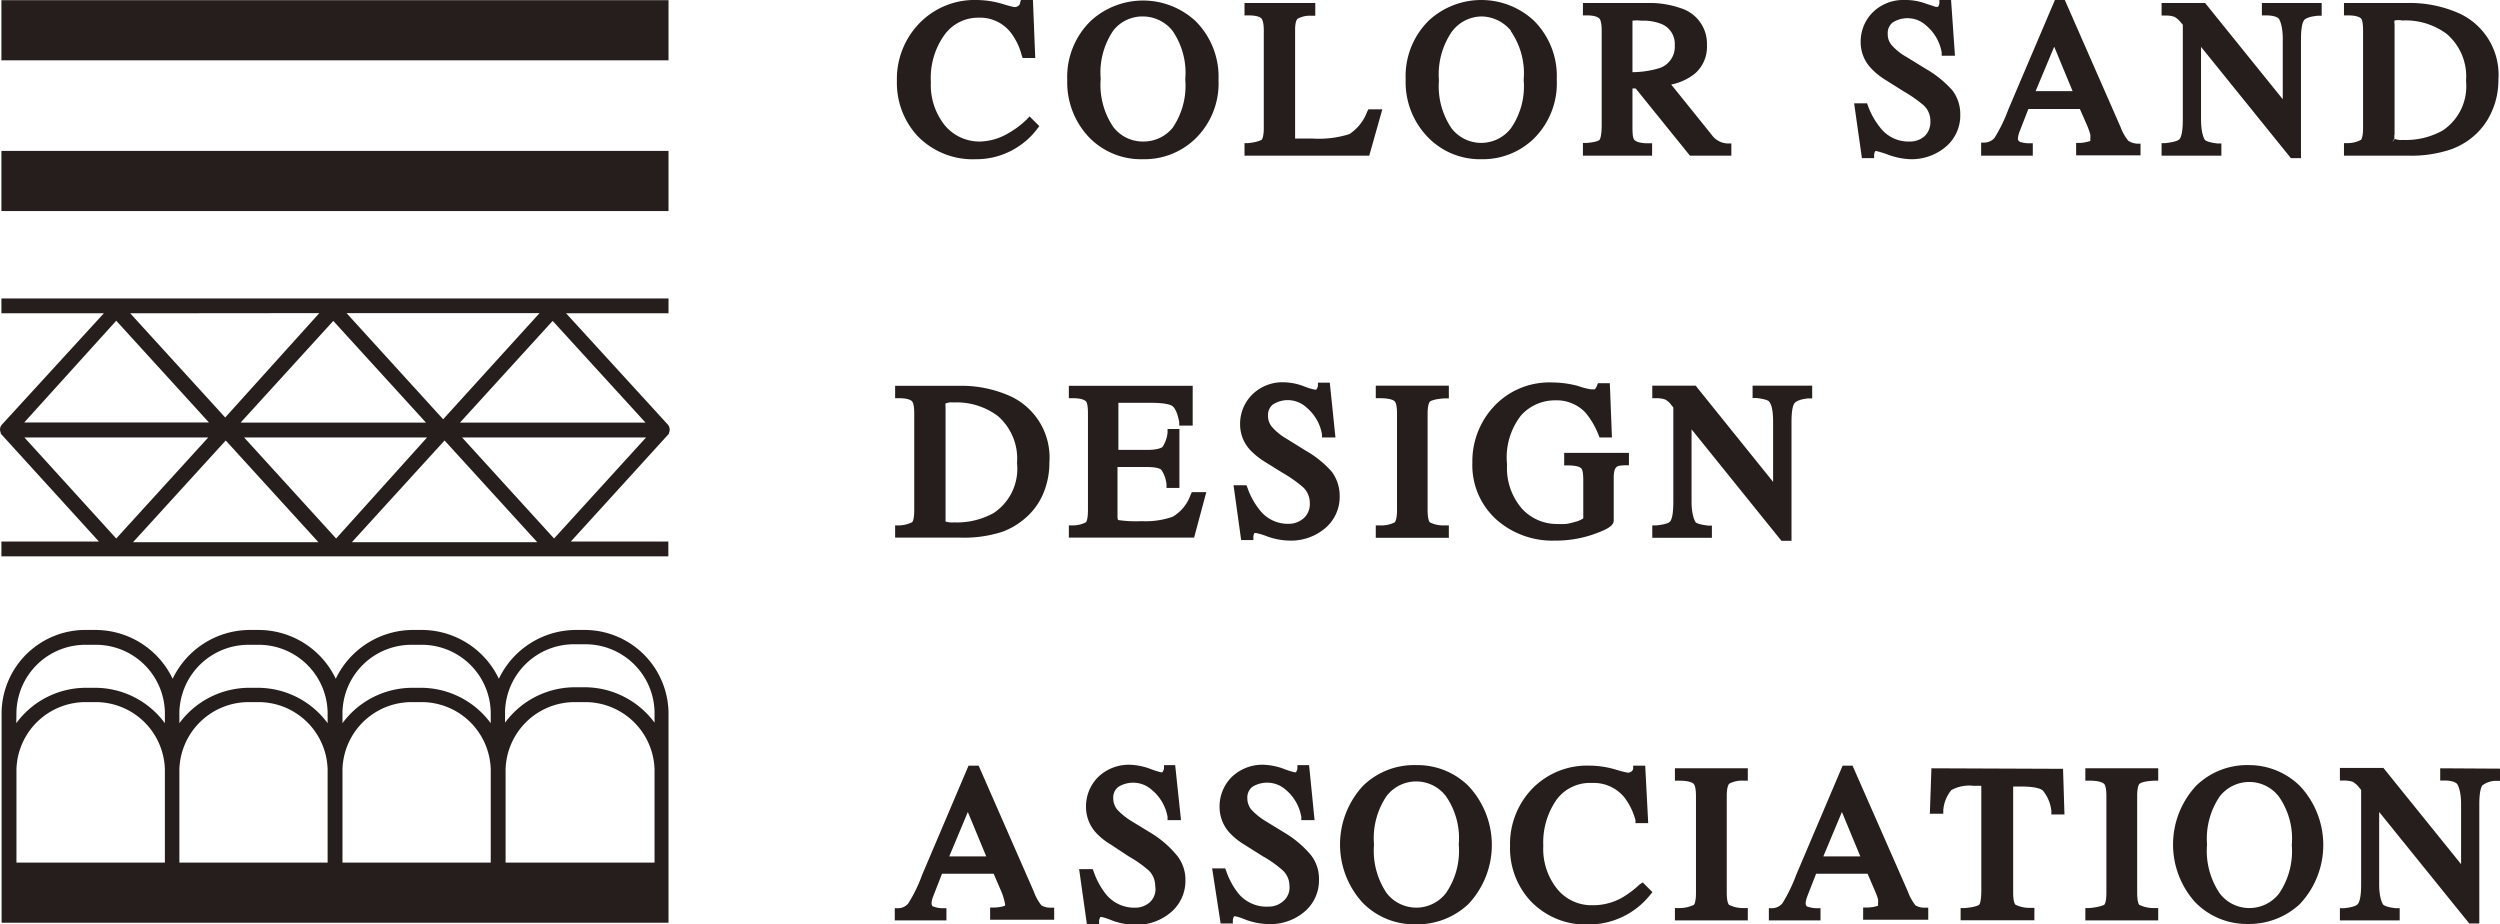
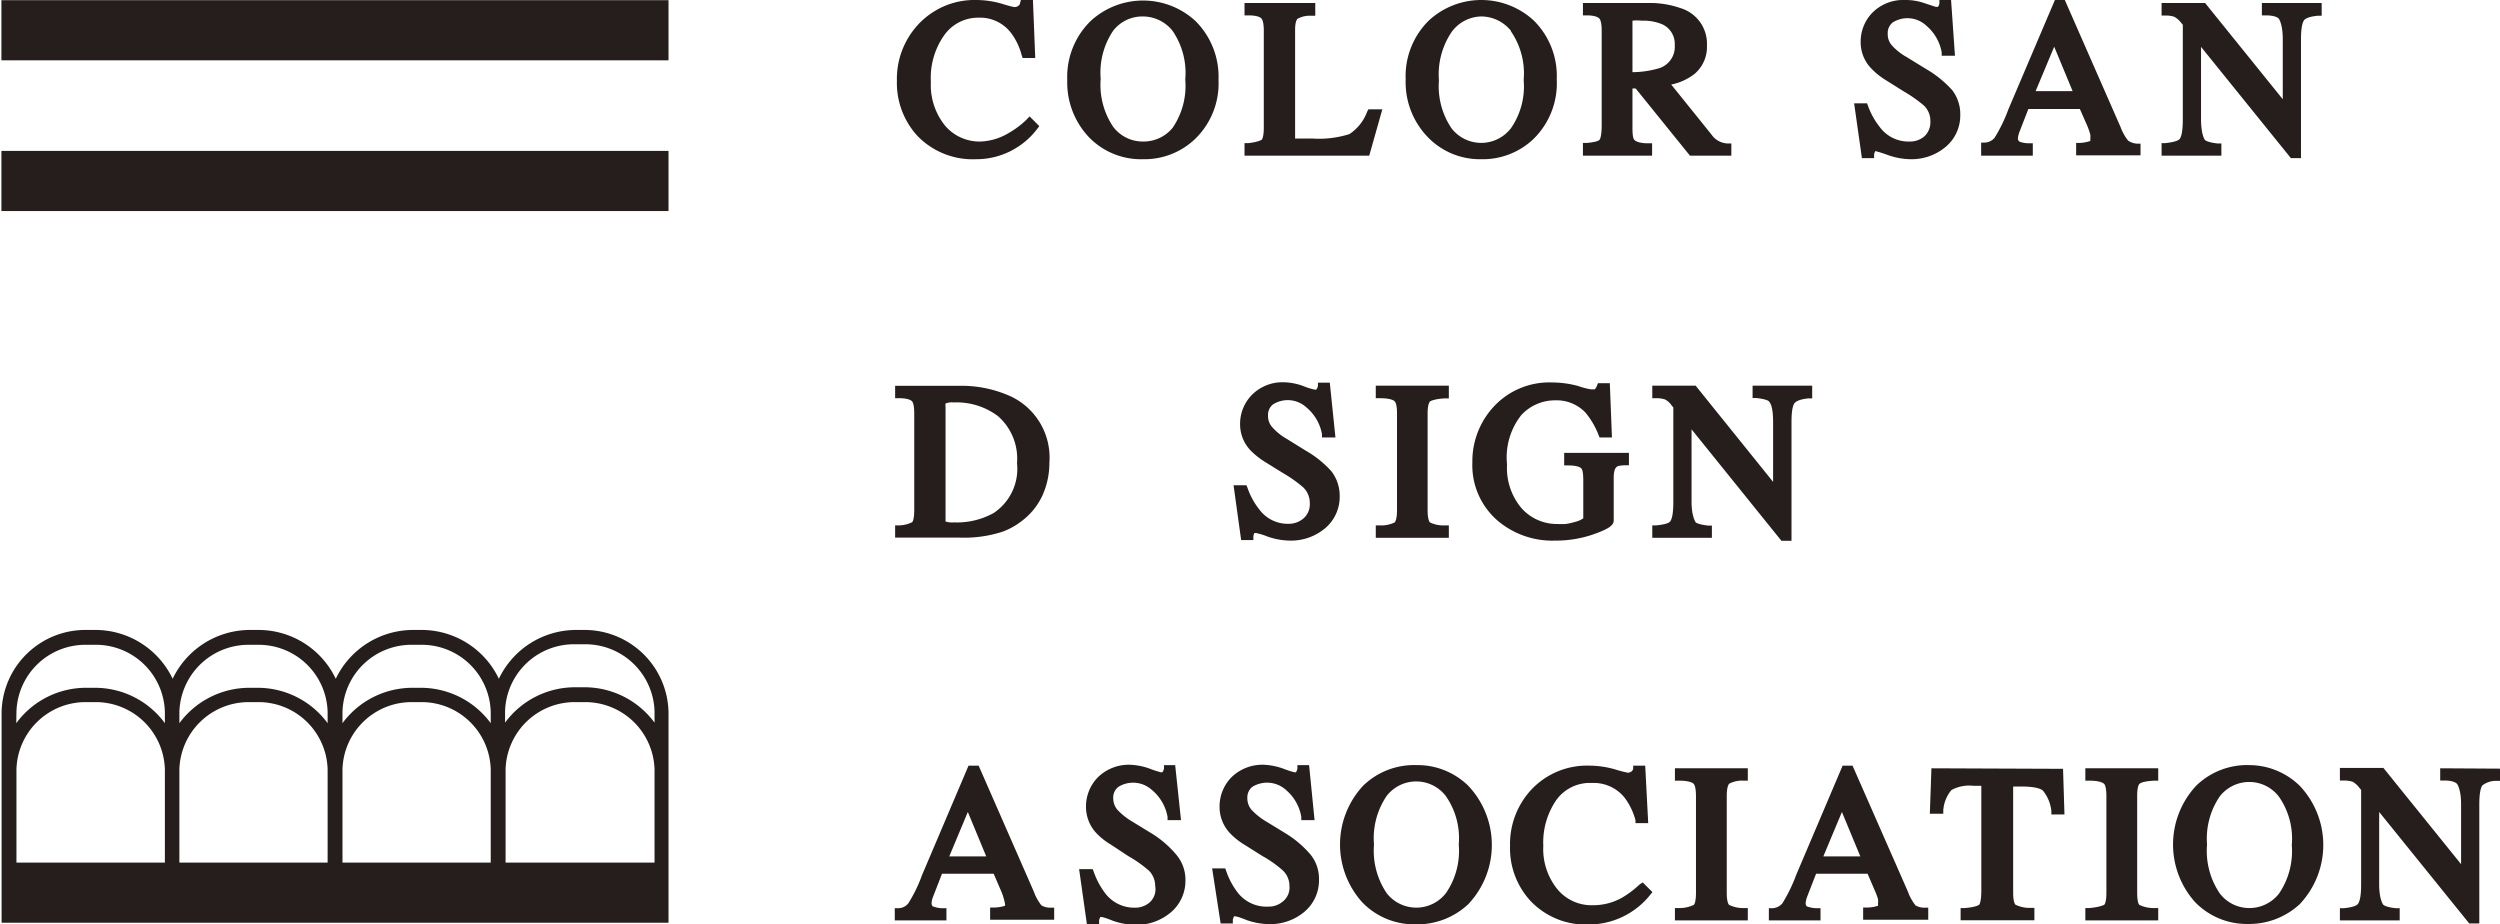
<svg xmlns="http://www.w3.org/2000/svg" viewBox="0 0 141.32 52.26">
  <defs>
    <style>.cls-1{fill:#251e1c;}</style>
  </defs>
  <g id="レイヤー_2" data-name="レイヤー 2">
    <g id="レイヤー_1-2" data-name="レイヤー 1">
-       <path class="cls-1" d="M37.75,24,32,17.71h5.79v-.84H.08v.84H5.87L.11,24a.41.41,0,0,0-.07.45s0,0,0,.06h0l5.55,6.1H.08v.84h37.7v-.84H32.27l5.55-6.1,0,0,0-.05A.44.44,0,0,0,37.75,24ZM19,30.44l-5.2-5.71H24.14ZM13.6,23.89l5.24-5.75,5.24,5.75Zm22.89,0H26l5.24-5.75ZM25.05,23.7l-5.46-6H30.5Zm-7-6L12.73,23.6,7.36,17.71Zm-11.48.43,5.24,5.75H1.37ZM1.38,24.73H11.77l-5.2,5.71Zm6.14,5.92,5.24-5.75L18,30.65Zm12.37,0,5.24-5.75,5.24,5.75Zm11.43-.21-5.2-5.71h10.4Z" />
      <rect class="cls-1" x="0.08" y="0.01" width="37.71" height="3.4" />
      <rect class="cls-1" x="0.08" y="8.53" width="37.71" height="3.4" />
      <path class="cls-1" d="M33,35.61h-.38a4.84,4.84,0,0,0-4.42,2.76,4.84,4.84,0,0,0-4.42-2.76h-.38a4.85,4.85,0,0,0-4.42,2.76,4.84,4.84,0,0,0-4.42-2.76h-.38a4.85,4.85,0,0,0-4.42,2.76,4.84,4.84,0,0,0-4.41-2.76H4.92A4.74,4.74,0,0,0,.09,40.25v8.51h0v3.4H37.79v-3.1h0V40.25A4.75,4.75,0,0,0,33,35.61ZM10.14,45.82V43.49a3.92,3.92,0,0,1,4-3.8h.38a3.91,3.91,0,0,1,4,3.8v5.27H10.14Zm9.22,0V43.49a3.91,3.91,0,0,1,4-3.8h.38a3.91,3.91,0,0,1,4,3.8v5.27H19.36Zm4-9.37h.38a3.9,3.9,0,0,1,4,3.8v.63a4.91,4.91,0,0,0-4-2h-.38a4.91,4.91,0,0,0-4,2v-.63A3.9,3.9,0,0,1,23.36,36.45Zm-9.22,0h.38a3.9,3.9,0,0,1,4,3.8v.63a4.91,4.91,0,0,0-4-2h-.38a4.92,4.92,0,0,0-4,2v-.63A3.91,3.91,0,0,1,14.14,36.45ZM.93,40.25a3.9,3.9,0,0,1,4-3.8h.39a3.9,3.9,0,0,1,4,3.8v.63a4.9,4.9,0,0,0-4-2H4.92a4.89,4.89,0,0,0-4,2Zm0,5.57V43.49a3.91,3.91,0,0,1,4-3.8h.39a3.91,3.91,0,0,1,4,3.8v5.27H.93Zm36,2.94H28.58V43.49a3.91,3.91,0,0,1,4-3.8H33a3.92,3.92,0,0,1,4,3.8v5.27Zm-4-9.91h-.38a4.91,4.91,0,0,0-4,2v-.63a3.9,3.9,0,0,1,4-3.8H33a3.91,3.91,0,0,1,4,3.8v.63A4.92,4.92,0,0,0,33,38.85Z" />
      <path class="cls-1" d="M55.17,9a4.27,4.27,0,0,0,2.37-.7,4.18,4.18,0,0,0,1.08-1l.13-.17-.55-.55L58,6.79a5,5,0,0,1-1,.74A3.29,3.29,0,0,1,55.42,8a2.55,2.55,0,0,1-2-.9,3.65,3.65,0,0,1-.8-2.47,4.17,4.17,0,0,1,.77-2.66A2.34,2.34,0,0,1,55.31,1a2.2,2.2,0,0,1,1.84.86,3.55,3.55,0,0,1,.6,1.25l.06.17h.71L58.39,0h-.68l-.05.18a.23.23,0,0,1-.11.16.35.35,0,0,1-.19.06s-.13,0-.73-.19h0A5.23,5.23,0,0,0,55.19,0,4.34,4.34,0,0,0,51.9,1.39a4.52,4.52,0,0,0-1.2,3.18,4.43,4.43,0,0,0,1.14,3.09A4.34,4.34,0,0,0,55.17,9Z" />
      <path class="cls-1" d="M64.61,9a4.14,4.14,0,0,0,2.92-1.12,4.36,4.36,0,0,0,1.35-3.36,4.44,4.44,0,0,0-1.3-3.33,4.37,4.37,0,0,0-5.93,0h0a4.41,4.41,0,0,0-1.32,3.33,4.5,4.5,0,0,0,1.23,3.24A4.09,4.09,0,0,0,64.61,9ZM67,4.49a4.21,4.21,0,0,1-.71,2.73A2.12,2.12,0,0,1,64.61,8a2.09,2.09,0,0,1-1.69-.84,4.25,4.25,0,0,1-.7-2.71,4.22,4.22,0,0,1,.71-2.72A2.09,2.09,0,0,1,64.61.93a2.15,2.15,0,0,1,1.67.81A4.2,4.2,0,0,1,67,4.49Z" />
      <path class="cls-1" d="M78.14,6.18h-.79l-.07.14a2.59,2.59,0,0,1-1,1.26,5.7,5.7,0,0,1-2.11.25H73.6l-.27,0a.3.3,0,0,1-.12,0h0s0-.07,0-.19V1.67c0-.46.11-.58.14-.61a1.46,1.46,0,0,1,.77-.17h.23V.17h-4v.7l.23,0c.55,0,.7.14.73.18s.13.17.13.68V7.22c0,.58-.12.68-.12.68s-.19.13-.75.19l-.22,0V8.8H77.4Z" />
      <path class="cls-1" d="M83.74,9a4.15,4.15,0,0,0,2.92-1.12A4.4,4.4,0,0,0,88,4.49,4.41,4.41,0,0,0,86.7,1.16a4.37,4.37,0,0,0-5.93,0h0a4.41,4.41,0,0,0-1.31,3.33,4.46,4.46,0,0,0,1.23,3.24A4.09,4.09,0,0,0,83.74,9Zm1.67-7.23a4.2,4.2,0,0,1,.72,2.75,4.15,4.15,0,0,1-.72,2.73,2.12,2.12,0,0,1-3.36,0,4.25,4.25,0,0,1-.71-2.71,4.28,4.28,0,0,1,.71-2.72A2.12,2.12,0,0,1,83.74.93,2.17,2.17,0,0,1,85.41,1.74Z" />
      <path class="cls-1" d="M93.39,8.1l-.23,0c-.55,0-.72-.14-.76-.18s-.12-.12-.12-.68V5h.18L95.53,8.8h2.34V8.11l-.22,0a1.16,1.16,0,0,1-.9-.5L94.47,4.78a3.14,3.14,0,0,0,1.34-.62,2,2,0,0,0,.68-1.6A2.1,2.1,0,0,0,95,.46,5.26,5.26,0,0,0,93.13.17H89.48v.7l.23,0c.53,0,.67.15.7.18s.13.17.13.68V7.08c0,.64-.1.79-.12.82s-.14.13-.72.18l-.22,0V8.8h3.91Zm1.28-5.55a1.27,1.27,0,0,1-.83,1.29,5.39,5.39,0,0,1-1.56.24V1.31c0-.09,0-.14,0-.14a2,2,0,0,1,.51,0,2.76,2.76,0,0,1,1.14.19A1.21,1.21,0,0,1,94.67,2.55Z" />
-       <path class="cls-1" d="M107.92,8a2,2,0,0,1-1.63-.78A4.21,4.21,0,0,1,105.6,6l-.06-.16h-.73l.44,3.1h.69l0-.2a.48.48,0,0,1,.07-.2h.07a6.18,6.18,0,0,1,.64.2A4,4,0,0,0,108,9a3,3,0,0,0,2-.71,2.31,2.31,0,0,0,.81-1.8,2.22,2.22,0,0,0-.46-1.4,6.13,6.13,0,0,0-1.49-1.2l-1.09-.67a3.23,3.23,0,0,1-.83-.66.94.94,0,0,1-.23-.65.76.76,0,0,1,.28-.64,1.56,1.56,0,0,1,1.9.18,2.56,2.56,0,0,1,.87,1.51l0,.19h.75L110.29,0h-.66l0,.19a.5.5,0,0,1-.08.2l-.12,0-.61-.2A3.24,3.24,0,0,0,107.68,0a2.46,2.46,0,0,0-1.81.69,2.34,2.34,0,0,0-.69,1.72,2.12,2.12,0,0,0,.59,1.45,3.94,3.94,0,0,0,.8.65l1.05.66a7.73,7.73,0,0,1,1.14.8,1.2,1.2,0,0,1,.36.88,1.09,1.09,0,0,1-.34.86A1.25,1.25,0,0,1,107.92,8Z" />
+       <path class="cls-1" d="M107.92,8a2,2,0,0,1-1.63-.78A4.21,4.21,0,0,1,105.6,6l-.06-.16h-.73l.44,3.1h.69l0-.2a.48.48,0,0,1,.07-.2a6.18,6.18,0,0,1,.64.2A4,4,0,0,0,108,9a3,3,0,0,0,2-.71,2.31,2.31,0,0,0,.81-1.8,2.22,2.22,0,0,0-.46-1.4,6.13,6.13,0,0,0-1.49-1.2l-1.09-.67a3.23,3.23,0,0,1-.83-.66.94.94,0,0,1-.23-.65.76.76,0,0,1,.28-.64,1.56,1.56,0,0,1,1.9.18,2.56,2.56,0,0,1,.87,1.51l0,.19h.75L110.29,0h-.66l0,.19a.5.5,0,0,1-.08.2l-.12,0-.61-.2A3.24,3.24,0,0,0,107.68,0a2.46,2.46,0,0,0-1.81.69,2.34,2.34,0,0,0-.69,1.72,2.12,2.12,0,0,0,.59,1.45,3.94,3.94,0,0,0,.8.65l1.05.66a7.73,7.73,0,0,1,1.14.8,1.2,1.2,0,0,1,.36.88,1.09,1.09,0,0,1-.34.86A1.25,1.25,0,0,1,107.92,8Z" />
      <path class="cls-1" d="M117.58,8.08l-.22,0v.7H121V8.12l-.21,0a1,1,0,0,1-.49-.17,2.78,2.78,0,0,1-.43-.77L116.72,0h-.56l-2.63,6.18a8.8,8.8,0,0,1-.78,1.61.77.77,0,0,1-.55.27l-.21,0V8.8h2.92V8.1l-.22,0a1.65,1.65,0,0,1-.5-.08.2.2,0,0,1-.12-.21,1.39,1.39,0,0,1,.08-.34l.51-1.31h2.91l.44,1a4.59,4.59,0,0,1,.15.44,1.11,1.11,0,0,1,0,.25.45.45,0,0,1,0,.12A2.31,2.31,0,0,1,117.58,8.08Zm-.42-2.93h-2.09l1.05-2.51Z" />
      <path class="cls-1" d="M125.57,8.11l-.22,0c-.54-.06-.68-.17-.71-.2s-.22-.35-.22-1.15V2.65l5.08,6.29h.57V2.23c0-.8.12-1,.17-1.08s.25-.21.78-.26l.22,0V.17h-3.38v.7l.23,0c.54,0,.69.15.72.18s.23.35.23,1.15V5.61L124.65.17h-2.46V.88h.24a1.37,1.37,0,0,1,.48.07,1.21,1.21,0,0,1,.37.32l.11.13V6.74c0,.8-.11,1-.16,1.09s-.22.19-.82.26l-.22,0V8.8h3.38Z" />
-       <path class="cls-1" d="M138.56,8.44a4.14,4.14,0,0,0,1.07-.58,3.86,3.86,0,0,0,1.2-1.5,4.34,4.34,0,0,0,.4-1.85A3.82,3.82,0,0,0,139,.75a6.85,6.85,0,0,0-2.94-.58H132.5v.7l.23,0c.55,0,.7.14.73.17s.12.15.12.69V7.22c0,.57-.11.67-.11.68a1.58,1.58,0,0,1-.75.19l-.22,0V8.8h3.66A7,7,0,0,0,138.56,8.44Zm-3.2-.64a.3.3,0,0,1,0-.19V1.35a.36.36,0,0,1,0-.19,1,1,0,0,1,.43,0,3.87,3.87,0,0,1,2.52.76,3.16,3.16,0,0,1,1.09,2.66,3,3,0,0,1-1.31,2.79,4.24,4.24,0,0,1-2.25.54,1,1,0,0,1-.47-.06l-.14.2Z" />
      <path class="cls-1" d="M56.66,30.06a4,4,0,0,0,1.06-.58A3.79,3.79,0,0,0,58.93,28a4.48,4.48,0,0,0,.39-1.85,3.82,3.82,0,0,0-2.22-3.76,6.76,6.76,0,0,0-2.94-.58H50.6v.7l.22,0c.56,0,.7.14.73.17s.13.15.13.69v5.47c0,.57-.11.67-.12.68a1.77,1.77,0,0,1-.75.18l-.21,0v.69h3.66A7,7,0,0,0,56.66,30.06Zm-3.21-.63s0,0,0-.2V23a.61.61,0,0,1,0-.19.9.9,0,0,1,.44-.06,3.89,3.89,0,0,1,2.52.77,3.19,3.19,0,0,1,1.08,2.66A3,3,0,0,1,56.17,29a4.29,4.29,0,0,1-2.24.53,1.24,1.24,0,0,1-.48-.05Z" />
-       <path class="cls-1" d="M67.29,28a2.31,2.31,0,0,1-1,1.21,4.6,4.6,0,0,1-1.74.25,7,7,0,0,1-1.32-.06c-.06,0-.06-.17-.06-.2V26.4h1.66c.62,0,.78.12.82.16a1.77,1.77,0,0,1,.29.82l0,.2h.73V24.25H66l0,.2a1.77,1.77,0,0,1-.29.82s-.19.16-.82.16H63.22v-2.5c0-.09,0-.14,0-.16h1.82c.87,0,1.15.12,1.24.19s.26.27.38.9l0,.2h.76l0-2.25h-7v.7l.23,0c.55,0,.69.14.73.17s.12.17.12.69v5.47c0,.57-.11.67-.11.68a1.59,1.59,0,0,1-.75.18l-.22,0v.69h7.08l.69-2.57h-.82Z" />
      <path class="cls-1" d="M73.82,25.48l-1.08-.67a3.23,3.23,0,0,1-.83-.67.93.93,0,0,1-.23-.65.75.75,0,0,1,.28-.63,1.56,1.56,0,0,1,1.9.18,2.55,2.55,0,0,1,.87,1.51l0,.18h.76l-.32-3.1h-.67l0,.18a.46.46,0,0,1-.09.21.21.21,0,0,1-.11,0,3.58,3.58,0,0,1-.61-.19,3.33,3.33,0,0,0-1.09-.22,2.43,2.43,0,0,0-1.81.69A2.33,2.33,0,0,0,70.1,24a2.13,2.13,0,0,0,.58,1.45,4.34,4.34,0,0,0,.81.65l1.05.65a7.39,7.39,0,0,1,1.14.81,1.22,1.22,0,0,1,.36.88,1.06,1.06,0,0,1-.34.85,1.27,1.27,0,0,1-.86.32,2,2,0,0,1-1.63-.78,4.15,4.15,0,0,1-.69-1.25l-.06-.15h-.73l.43,3.1h.69l0-.2a.59.59,0,0,1,.06-.2H71a3.7,3.7,0,0,1,.65.2,4,4,0,0,0,1.27.23,3,3,0,0,0,2-.71,2.32,2.32,0,0,0,.81-1.8,2.28,2.28,0,0,0-.46-1.4A5.8,5.8,0,0,0,73.82,25.48Z" />
      <path class="cls-1" d="M80.84,22.69s.21-.14.83-.17h.23V21.8H77.77v.71H78c.62,0,.79.13.83.17s.14.16.14.69v5.47c0,.58-.13.68-.13.69a1.73,1.73,0,0,1-.84.17l-.23,0v.7H81.9v-.7l-.23,0a1.73,1.73,0,0,1-.84-.17s-.13-.11-.13-.69V23.38C80.7,22.85,80.81,22.72,80.84,22.69Z" />
      <path class="cls-1" d="M90,30.23c.9-.31,1.22-.52,1.22-.81V27c0-.42.1-.55.16-.6s.1-.08.47-.1l.23,0v-.7H88.42v.71h.23c.55,0,.7.13.73.16s.12.11.12.7v2s0,.11,0,.13a1.37,1.37,0,0,1-.46.2,3.77,3.77,0,0,1-.53.12,4.81,4.81,0,0,1-.49,0,2.67,2.67,0,0,1-2-.88,3.52,3.52,0,0,1-.83-2.49A3.85,3.85,0,0,1,86,23.46a2.59,2.59,0,0,1,1.91-.83,2.25,2.25,0,0,1,1.71.69,4.54,4.54,0,0,1,.74,1.26l.06.15h.7L91,21.66h-.67l-.06.15a.7.7,0,0,1-.12.2s0,0-.21,0a4,4,0,0,1-.73-.19h0a5.66,5.66,0,0,0-1.47-.2,4.28,4.28,0,0,0-3.36,1.43,4.54,4.54,0,0,0-1.15,3.1,4.13,4.13,0,0,0,1.45,3.3,4.78,4.78,0,0,0,3.2,1.11A6.53,6.53,0,0,0,90,30.23Z" />
      <path class="cls-1" d="M100,22.7c.09.09.23.35.23,1.14v3.4L95.85,21.8H93.4v.71h.23a1.5,1.5,0,0,1,.49.07,1,1,0,0,1,.36.32l.11.13v5.33c0,.8-.11,1-.16,1.09s-.22.19-.81.25l-.22,0v.7h3.37v-.69l-.21,0c-.54-.06-.69-.16-.71-.19s-.23-.36-.23-1.15v-4.1l5.08,6.3h.57V23.85c0-.79.12-1,.18-1.07s.25-.21.77-.26l.22,0V21.8H99.07v.7l.22,0C99.84,22.56,100,22.67,100,22.7Z" />
      <path class="cls-1" d="M58.87,51.18a2.76,2.76,0,0,1-.43-.78l-3.12-7.12h-.57l-2.63,6.19a8.1,8.1,0,0,1-.78,1.6.74.74,0,0,1-.54.27l-.22,0v.69H53.5v-.69l-.22,0a1.45,1.45,0,0,1-.5-.09c-.06,0-.12-.06-.12-.21a1.12,1.12,0,0,1,.08-.34l.51-1.31h2.92l.43,1a2.86,2.86,0,0,1,.15.44,2.09,2.09,0,0,1,.06.26.21.21,0,0,1,0,.11,2,2,0,0,1-.61.1l-.23,0v.69h3.62v-.68l-.21,0A1,1,0,0,1,58.87,51.18Zm-3.12-2.77H53.66l1.05-2.51Z" />
      <path class="cls-1" d="M65.08,47.1,64,46.44a3.76,3.76,0,0,1-.84-.67,1,1,0,0,1-.23-.65.75.75,0,0,1,.29-.64,1.58,1.58,0,0,1,1.9.18A2.55,2.55,0,0,1,66,46.18l0,.18h.76l-.33-3.11H65.8l0,.19a.61.61,0,0,1-.09.21.21.21,0,0,1-.11,0,5.07,5.07,0,0,1-.61-.2,3.67,3.67,0,0,0-1.1-.22,2.5,2.5,0,0,0-1.81.69,2.35,2.35,0,0,0-.69,1.73,2.16,2.16,0,0,0,.59,1.45,3.75,3.75,0,0,0,.81.64l1,.66a7,7,0,0,1,1.15.81,1.22,1.22,0,0,1,.36.87A1,1,0,0,1,65,51a1.24,1.24,0,0,1-.85.31,2.06,2.06,0,0,1-1.64-.77,4.41,4.41,0,0,1-.68-1.25l-.06-.16H61l.44,3.11h.69l0-.21a.62.62,0,0,1,.07-.19.1.1,0,0,1,.07,0s.13,0,.64.21a4,4,0,0,0,1.28.23,3,3,0,0,0,2-.71,2.33,2.33,0,0,0,.82-1.8,2.19,2.19,0,0,0-.47-1.4A5.72,5.72,0,0,0,65.08,47.1Z" />
      <path class="cls-1" d="M72.66,47.1l-1.08-.66a3.76,3.76,0,0,1-.84-.67,1,1,0,0,1-.23-.65.77.77,0,0,1,.28-.64,1.59,1.59,0,0,1,1.91.18,2.55,2.55,0,0,1,.86,1.52l0,.18h.75L74,43.25h-.66l0,.19a.5.5,0,0,1-.08.21.21.21,0,0,1-.11,0,5.07,5.07,0,0,1-.61-.2,3.67,3.67,0,0,0-1.1-.22,2.5,2.5,0,0,0-1.81.69,2.35,2.35,0,0,0-.69,1.73,2.16,2.16,0,0,0,.59,1.45,3.93,3.93,0,0,0,.8.64l1.05.66a6.25,6.25,0,0,1,1.14.81,1.19,1.19,0,0,1,.37.87,1,1,0,0,1-.35.86,1.24,1.24,0,0,1-.85.31A2.06,2.06,0,0,1,70,50.5a4.17,4.17,0,0,1-.68-1.25l-.06-.16h-.74L69,52.2h.69l0-.21a.54.54,0,0,1,.07-.19.1.1,0,0,1,.07,0s.13,0,.64.21a4,4,0,0,0,1.28.23,3,3,0,0,0,2-.71,2.32,2.32,0,0,0,.81-1.8,2.18,2.18,0,0,0-.46-1.4A5.9,5.9,0,0,0,72.66,47.1Z" />
      <path class="cls-1" d="M80.06,43.25a4.13,4.13,0,0,0-3,1.16h0A4.88,4.88,0,0,0,77,51a4.07,4.07,0,0,0,3,1.25A4.21,4.21,0,0,0,83,51.11a4.87,4.87,0,0,0,0-6.69A4.1,4.1,0,0,0,80.06,43.25Zm-2.39,4.49A4.25,4.25,0,0,1,78.38,45a2.11,2.11,0,0,1,3.35,0,4.16,4.16,0,0,1,.73,2.74,4.2,4.2,0,0,1-.72,2.74,2.12,2.12,0,0,1-3.36,0h0A4.28,4.28,0,0,1,77.67,47.74Z" />
      <path class="cls-1" d="M92.68,50a5.43,5.43,0,0,1-1,.75,3.31,3.31,0,0,1-1.64.42,2.5,2.5,0,0,1-2-.9,3.6,3.6,0,0,1-.8-2.46A4.21,4.21,0,0,1,88,45.19,2.34,2.34,0,0,1,90,44.26a2.23,2.23,0,0,1,1.85.85,3.73,3.73,0,0,1,.6,1.25l0,.17h.72L93,43.28h-.68l0,.18a.27.27,0,0,1-.11.16.38.38,0,0,1-.19.06,6.59,6.59,0,0,1-.73-.19h0a5.28,5.28,0,0,0-1.44-.21,4.32,4.32,0,0,0-3.29,1.36,4.51,4.51,0,0,0-1.2,3.18,4.39,4.39,0,0,0,1.14,3.09,4.3,4.3,0,0,0,3.33,1.35,4.45,4.45,0,0,0,3.44-1.66l.14-.17-.55-.55Z" />
      <path class="cls-1" d="M94.68,44.13h.23c.6,0,.78.13.82.17s.14.17.14.7v5.47c0,.58-.12.68-.12.68a1.87,1.87,0,0,1-.85.18h-.22v.7H98.8v-.7h-.22a1.79,1.79,0,0,1-.84-.18s-.13-.1-.13-.68V45c0-.53.11-.67.14-.7a1.55,1.55,0,0,1,.82-.17h.23v-.7H94.68Z" />
      <path class="cls-1" d="M108.28,51.18a2.76,2.76,0,0,1-.43-.78l-3.13-7.12h-.56l-2.63,6.19a8.83,8.83,0,0,1-.78,1.6.79.79,0,0,1-.55.27l-.21,0v.69h2.92v-.69l-.22,0a1.64,1.64,0,0,1-.51-.09c-.05,0-.11-.06-.11-.21a1.39,1.39,0,0,1,.08-.34l.51-1.31h2.91l.43,1a3,3,0,0,1,.16.44,1.12,1.12,0,0,1,0,.26.4.4,0,0,1,0,.11,2,2,0,0,1-.62.1l-.22,0v.69H109v-.68l-.21,0A1,1,0,0,1,108.28,51.18Zm-3.12-2.77h-2.09l1.05-2.51Z" />
      <path class="cls-1" d="M109.18,43.43,109.09,46h.76l0-.2a2,2,0,0,1,.46-1.14,2.1,2.1,0,0,1,1.24-.24H112v5.9c0,.68-.11.81-.12.82s-.17.14-.82.19l-.23,0v.69H115v-.7h-.23a1.79,1.79,0,0,1-.84-.18s-.13-.1-.13-.68v-6h.44c.85,0,1.14.14,1.24.23a2.19,2.19,0,0,1,.48,1.15l0,.2h.74l-.08-2.58Z" />
      <path class="cls-1" d="M117.88,44.13h.23c.62,0,.78.14.82.17s.14.17.14.7v5.47c0,.58-.12.68-.13.68s-.23.13-.84.18h-.22v.7H122v-.7h-.22a1.87,1.87,0,0,1-.85-.18s-.12-.1-.12-.68V45c0-.53.1-.67.14-.7s.2-.14.82-.17H122v-.7h-4.12Z" />
      <path class="cls-1" d="M127.15,43.25a4.13,4.13,0,0,0-3,1.16h0a4.88,4.88,0,0,0-.08,6.57,4.07,4.07,0,0,0,3,1.25,4.21,4.21,0,0,0,2.93-1.12,4.87,4.87,0,0,0,0-6.69A4.1,4.1,0,0,0,127.15,43.25Zm-2.39,4.49a4.25,4.25,0,0,1,.71-2.71,2.11,2.11,0,0,1,3.35,0,4.14,4.14,0,0,1,.73,2.74,4.26,4.26,0,0,1-.72,2.74,2.12,2.12,0,0,1-1.67.82,2.09,2.09,0,0,1-1.69-.84A4.28,4.28,0,0,1,124.76,47.74Z" />
      <path class="cls-1" d="M137.94,43.43v.69l.22,0c.55,0,.7.16.73.19s.23.35.23,1.14v3.4l-4.39-5.44h-2.46v.71h.24a1.76,1.76,0,0,1,.48.07,1.21,1.21,0,0,1,.37.33l.11.13V50c0,.8-.12,1-.17,1.08s-.21.2-.81.26l-.22,0v.69h3.38v-.69l-.22,0c-.54-.06-.68-.17-.71-.2s-.23-.35-.23-1.14V45.9l5.09,6.3h.57V45.48c0-.79.12-1,.17-1.08a1.27,1.27,0,0,1,.78-.26l.22,0v-.69Z" />
    </g>
  </g>
</svg>